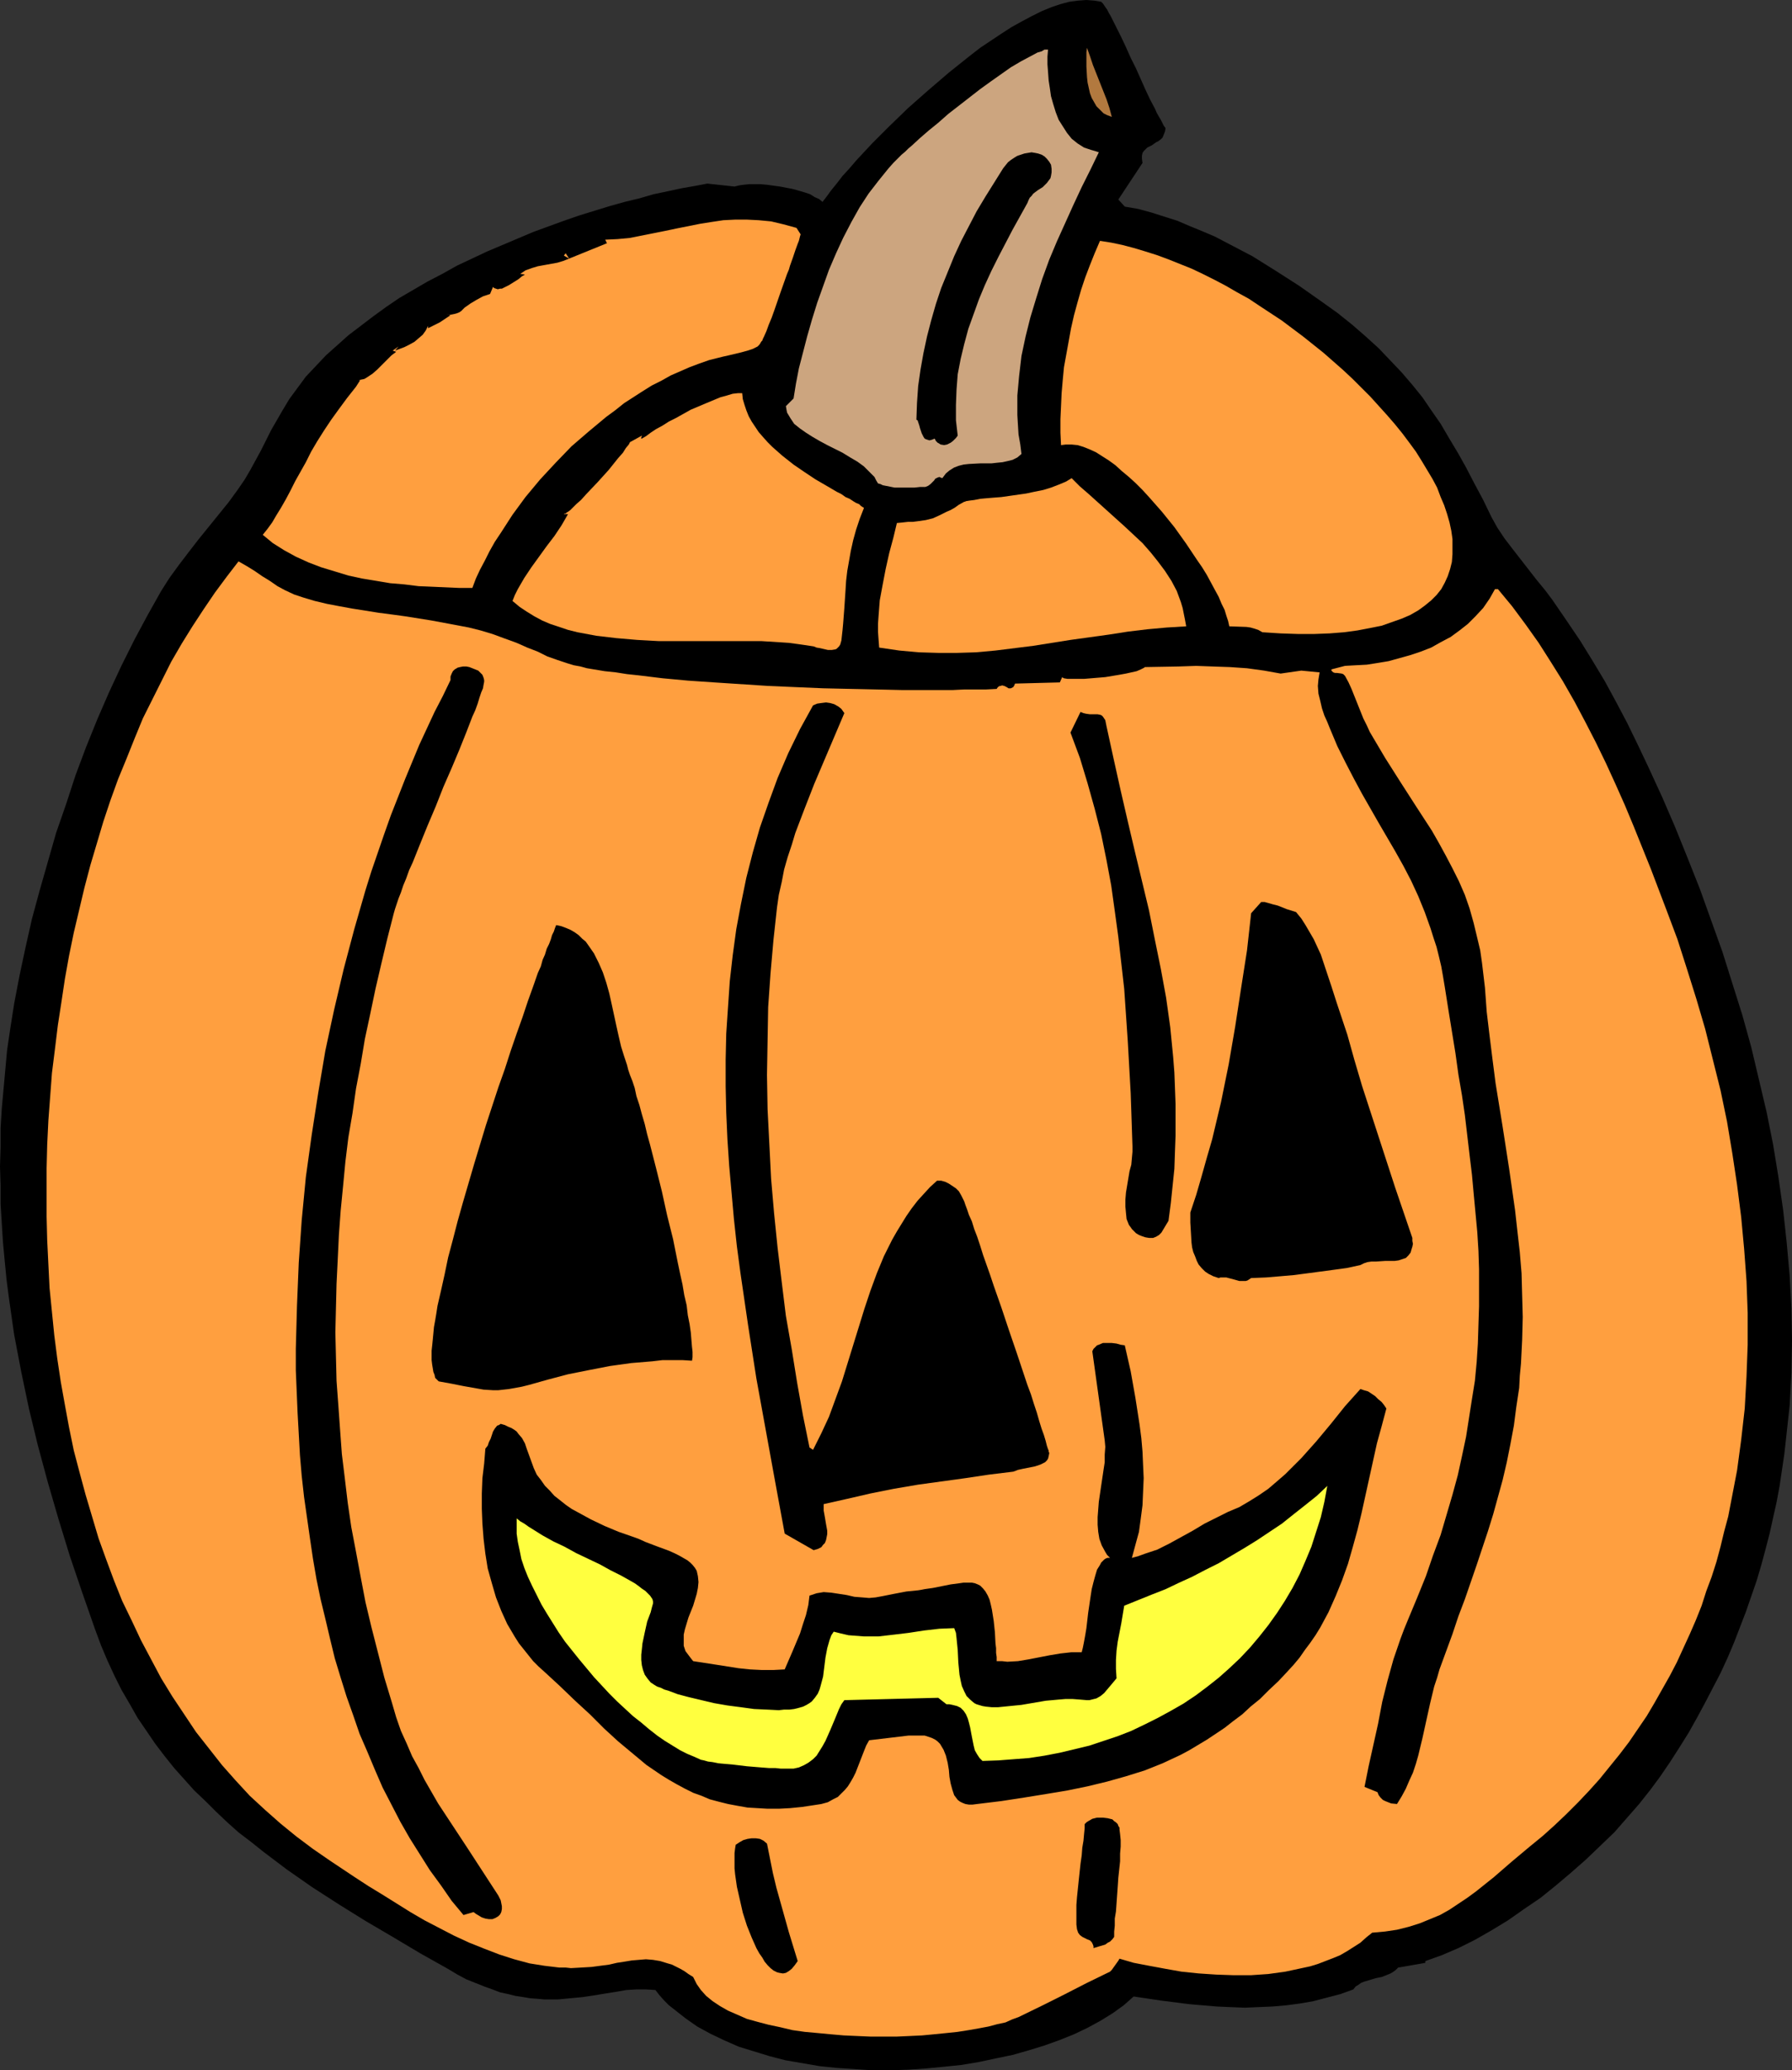
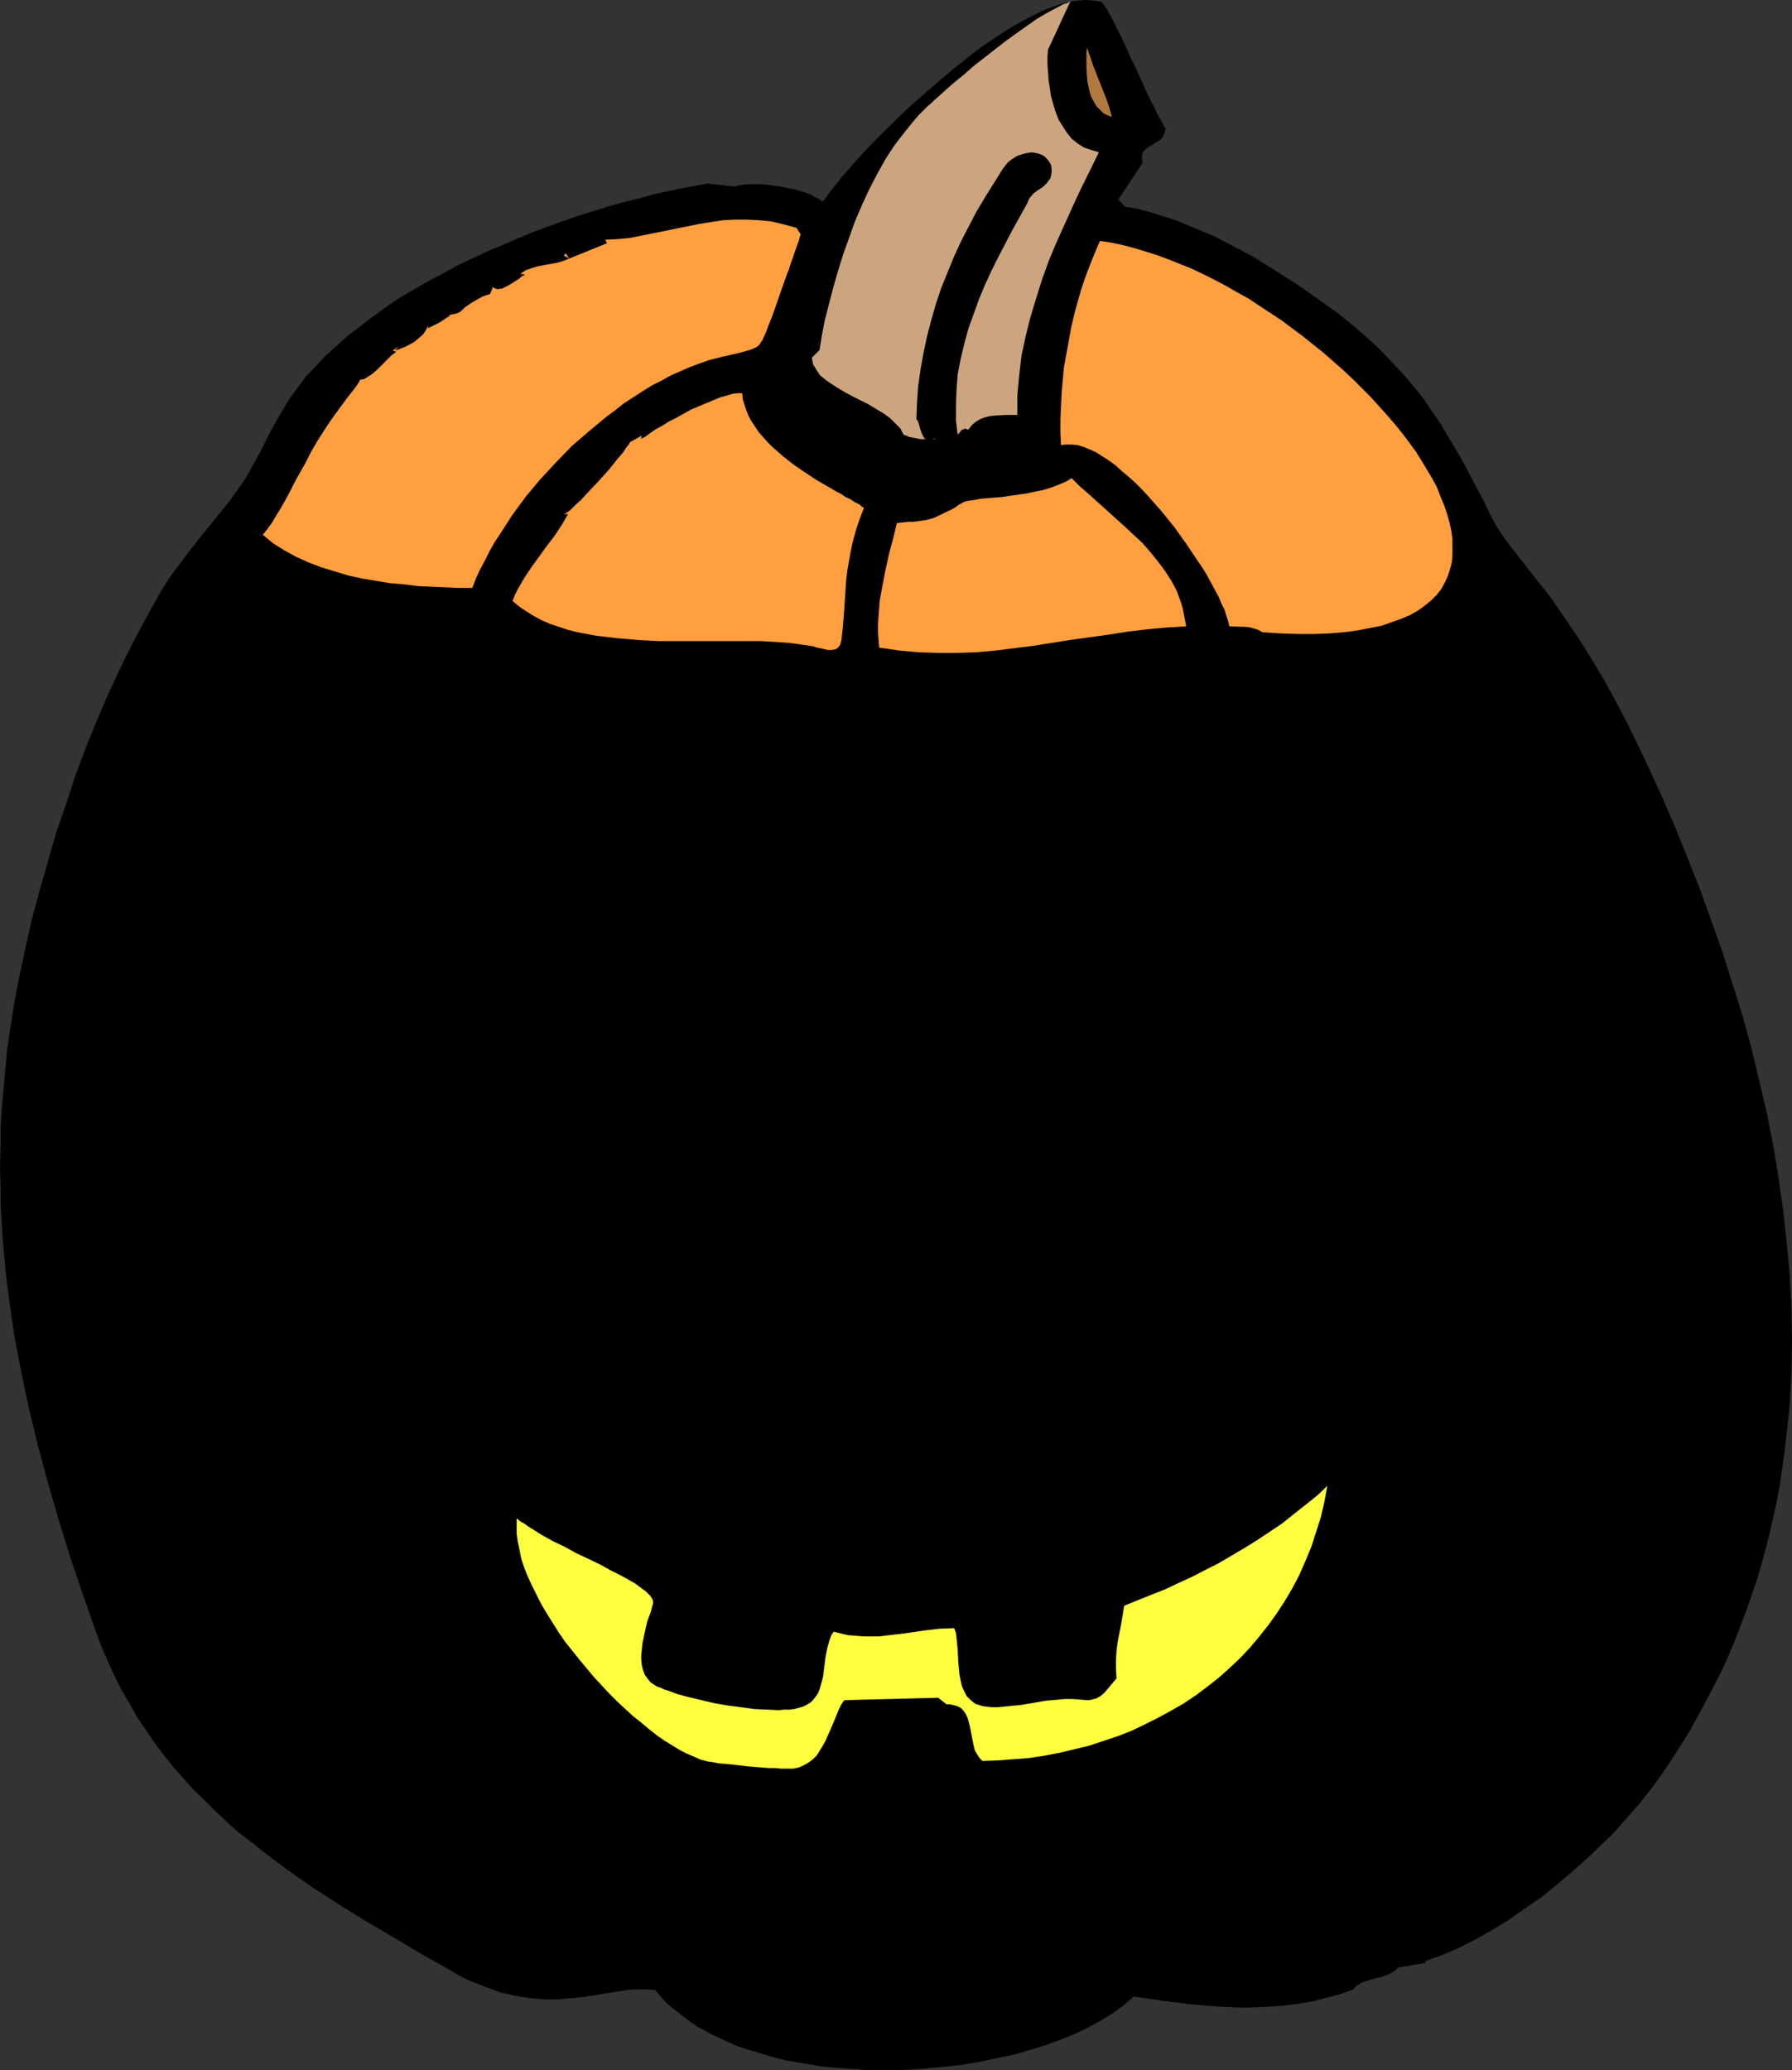
<svg xmlns="http://www.w3.org/2000/svg" xmlns:ns1="http://sodipodi.sourceforge.net/DTD/sodipodi-0.dtd" xmlns:ns2="http://www.inkscape.org/namespaces/inkscape" version="1.0" width="129.766mm" height="149.926mm" id="svg18" ns1:docname="Pumpkin 050.wmf">
  <rect width="100%" height="100%" fill="#333333" stroke="none" />
  <ns1:namedview id="namedview18" pagecolor="#ffffff" bordercolor="#000000" borderopacity="0.25" ns2:showpageshadow="2" ns2:pageopacity="0.0" ns2:pagecheckerboard="0" ns2:deskcolor="#d1d1d1" ns2:document-units="mm" />
  <defs id="defs1">
    <pattern id="WMFhbasepattern" patternUnits="userSpaceOnUse" width="6" height="6" x="0" y="0" />
  </defs>
  <path style="fill:#000000;fill-opacity:1;fill-rule:evenodd;stroke:none" d="m 318.998,35.062 -0.162,0.969 -0.323,0.808 -0.323,0.808 -0.485,0.485 -0.646,0.485 -0.646,0.323 -1.131,0.808 -1.293,0.646 -0.485,0.485 -0.485,0.485 -0.323,0.485 -0.162,0.808 v 0.808 l 0.162,1.131 -6.626,10.018 1.778,1.939 3.717,0.646 3.555,0.969 3.555,1.131 3.555,1.131 3.394,1.454 3.555,1.454 3.394,1.454 3.394,1.777 3.394,1.777 3.394,1.777 6.464,4.039 6.302,4.039 5.979,4.201 4.525,3.232 4.04,3.232 3.717,3.232 3.555,3.232 3.232,3.393 3.07,3.232 2.909,3.393 2.747,3.393 2.424,3.555 2.586,3.716 2.262,3.878 2.424,4.039 2.262,4.039 2.262,4.363 2.424,4.524 2.262,4.686 1.616,2.908 1.939,2.908 2.101,2.747 2.262,2.908 2.262,2.908 2.262,2.908 2.262,2.747 1.939,2.585 3.878,5.655 3.717,5.494 3.394,5.494 3.394,5.655 3.07,5.655 3.07,5.817 2.909,5.978 2.909,6.14 3.717,8.079 3.555,8.24 3.394,8.402 3.394,8.564 3.07,8.564 3.07,8.564 2.747,8.725 2.747,8.725 2.424,8.725 2.101,8.887 2.101,8.887 1.778,8.887 1.454,8.887 1.293,9.048 0.97,8.887 0.808,9.048 0.485,8.887 0.162,8.887 -0.162,8.887 -0.485,8.887 -0.97,8.887 -0.485,4.363 -0.646,4.363 -0.646,4.363 -0.808,4.363 -0.97,4.363 -0.97,4.363 -1.131,4.363 -1.131,4.201 -1.293,4.363 -1.454,4.201 -1.454,4.201 -1.616,4.201 -1.616,4.201 -1.778,4.201 -1.939,4.201 -2.101,4.039 -2.101,4.039 -2.262,4.201 -2.262,4.039 -2.424,3.878 -2.586,4.039 -2.747,4.039 -2.747,3.716 -3.07,3.878 -3.394,3.878 -3.394,3.878 -3.878,3.716 -3.878,3.716 -4.04,3.555 -4.202,3.555 -4.202,3.393 -4.525,3.07 -4.363,3.07 -4.525,2.747 -4.525,2.585 -4.525,2.262 -4.525,1.939 -4.525,1.616 v 0.485 l -7.434,1.293 -0.646,0.646 -0.646,0.485 -0.808,0.485 -0.808,0.323 -1.616,0.646 -1.616,0.323 -1.616,0.485 -1.616,0.485 -0.808,0.323 -0.646,0.485 -0.808,0.485 -0.646,0.808 -3.555,1.293 -3.717,0.969 -3.717,0.969 -3.717,0.646 -3.717,0.485 -3.717,0.323 -3.878,0.162 -3.717,0.162 -3.878,-0.162 -3.717,-0.162 -7.595,-0.646 -7.595,-0.969 -7.595,-1.131 -2.747,2.424 -2.909,2.1 -3.394,2.1 -3.555,1.939 -3.717,1.777 -4.04,1.616 -4.04,1.454 -4.202,1.293 -4.525,1.293 -4.686,0.969 -4.525,0.969 -4.848,0.808 -4.686,0.485 -5.01,0.485 -4.848,0.323 -4.848,0.162 h -5.01 l -4.848,-0.323 -4.848,-0.323 -4.686,-0.485 -4.686,-0.808 -4.686,-0.808 -4.363,-1.131 -4.202,-1.293 -4.202,-1.293 -4.04,-1.777 -3.717,-1.777 -3.555,-1.939 -3.232,-2.262 -3.07,-2.424 -1.454,-1.131 -1.293,-1.293 -1.293,-1.454 -1.131,-1.454 -2.586,-0.162 h -2.586 l -2.747,0.162 -2.747,0.485 -3.07,0.485 -2.909,0.485 -3.232,0.485 -3.394,0.323 -3.394,0.323 h -3.717 l -1.778,-0.162 -2.101,-0.162 -1.939,-0.323 -2.101,-0.323 -1.939,-0.485 -2.262,-0.485 -2.101,-0.808 -2.262,-0.808 -2.424,-0.969 -2.424,-0.969 -2.424,-1.293 -2.424,-1.454 -7.757,-4.363 -7.595,-4.524 -7.434,-4.363 -7.272,-4.524 -7.272,-4.686 -6.949,-4.847 -6.626,-5.009 -3.232,-2.585 -3.394,-2.585 -3.07,-2.747 -3.07,-2.908 -2.909,-2.908 -3.07,-2.908 -2.747,-3.07 -2.747,-3.07 -2.586,-3.232 -2.586,-3.393 -2.424,-3.555 -2.424,-3.555 -2.101,-3.716 -2.262,-3.878 -1.939,-3.878 -1.939,-4.201 -1.778,-4.201 -1.616,-4.363 L 22.462,435.773 19.069,425.755 15.998,415.737 13.09,405.72 10.342,395.54 7.918,385.523 5.818,375.505 3.878,365.325 2.424,355.146 1.778,350.137 1.293,345.128 0.808,339.958 0.485,334.787 0.162,329.617 v -5.17 L 0,319.276 0.162,313.944 v -5.17 l 0.323,-5.332 0.485,-5.332 0.485,-5.332 0.485,-5.332 0.808,-5.494 1.131,-7.271 1.454,-7.594 1.616,-7.594 1.778,-7.917 2.101,-7.756 2.262,-7.917 2.262,-7.917 2.747,-7.917 2.586,-7.917 2.909,-7.756 3.07,-7.594 3.232,-7.433 3.394,-7.271 3.555,-7.109 3.555,-6.625 3.717,-6.625 2.262,-3.555 2.586,-3.555 2.586,-3.393 2.747,-3.555 5.494,-6.786 2.747,-3.393 2.586,-3.555 1.778,-2.585 1.616,-2.747 2.909,-5.332 2.747,-5.494 3.07,-5.332 1.939,-3.232 2.262,-3.07 2.262,-3.07 2.747,-2.908 2.747,-2.908 3.07,-2.747 3.07,-2.747 3.394,-2.585 3.394,-2.585 3.555,-2.585 3.555,-2.424 3.878,-2.262 3.878,-2.262 4.04,-2.1 4.04,-2.262 8.242,-3.878 4.202,-1.777 8.403,-3.555 8.403,-3.07 4.202,-1.454 4.202,-1.293 4.202,-1.293 4.04,-1.131 4.04,-0.969 3.878,-1.131 3.878,-0.808 3.717,-0.808 3.717,-0.646 3.394,-0.646 v 0 l 7.434,0.808 1.293,-0.323 1.131,-0.162 1.616,-0.162 h 1.454 1.616 l 1.778,0.162 3.555,0.485 3.394,0.646 1.778,0.485 1.616,0.485 1.454,0.485 1.293,0.808 1.131,0.485 0.97,0.808 1.131,-1.454 1.293,-1.777 1.454,-1.777 1.616,-2.1 1.778,-1.939 1.939,-2.262 2.101,-2.262 2.262,-2.424 2.262,-2.262 2.424,-2.424 5.171,-5.009 5.494,-4.847 5.656,-4.847 5.656,-4.524 2.909,-2.262 2.909,-1.939 2.909,-1.939 2.747,-1.777 2.909,-1.616 2.747,-1.454 2.586,-1.293 2.747,-1.131 2.424,-0.808 2.424,-0.646 2.424,-0.323 L 297.344,0 l 2.101,0.162 1.939,0.323 0.162,0.162 0.323,0.323 0.323,0.485 0.323,0.485 0.485,0.646 0.485,0.969 0.485,0.808 0.485,0.969 1.131,2.262 1.293,2.585 1.293,2.747 1.293,2.908 1.454,2.908 1.293,2.908 1.293,2.908 1.293,2.747 1.293,2.424 0.485,1.131 0.646,1.131 0.485,0.808 0.485,0.969 0.323,0.646 z" id="path1" />
  <path style="fill:#b2793f;fill-opacity:1;fill-rule:evenodd;stroke:none" d="m 304.292,31.992 -1.293,-0.485 -0.97,-0.485 -0.97,-0.969 -0.97,-0.969 -0.646,-1.131 -0.646,-1.131 -0.485,-1.293 -0.323,-1.454 -0.323,-1.454 -0.162,-1.454 -0.162,-2.908 V 15.511 14.219 l 0.162,-1.131 0.808,2.262 0.808,2.424 3.717,9.371 0.808,2.424 z" id="path2" />
-   <path style="fill:#cca57f;fill-opacity:1;fill-rule:evenodd;stroke:none" d="m 286.84,13.572 -0.162,1.939 v 2.1 l 0.162,2.1 0.162,2.262 0.323,2.1 0.323,2.262 0.646,2.262 0.646,2.1 0.808,2.1 1.131,1.777 1.131,1.777 1.293,1.616 1.616,1.293 1.778,1.131 0.97,0.323 0.97,0.323 1.131,0.323 0.97,0.323 -2.262,4.686 -2.424,4.847 -2.262,4.847 -2.262,5.009 -2.262,5.009 -2.101,5.009 -1.939,5.332 -1.616,5.17 -1.616,5.332 -1.293,5.17 -1.131,5.332 -0.646,5.494 -0.485,5.332 v 2.585 2.747 l 0.162,2.747 0.162,2.585 0.485,2.747 0.323,2.585 -1.131,0.969 -1.293,0.646 -1.293,0.323 -1.454,0.323 -1.616,0.162 -1.454,0.162 h -3.07 l -3.07,0.162 -1.454,0.162 -1.293,0.323 -1.293,0.485 -1.293,0.808 -0.97,0.808 -0.97,1.293 -0.485,-0.162 -0.323,-0.162 -0.485,0.162 -0.646,0.323 -0.323,0.485 -0.97,0.969 -0.646,0.485 -0.808,0.323 h -1.454 l -1.454,0.162 h -1.778 -1.939 -1.778 l -1.616,-0.323 -1.616,-0.323 -0.646,-0.323 -0.646,-0.162 -0.485,-0.808 -0.485,-0.969 -1.454,-1.454 -1.454,-1.454 -1.778,-1.293 -1.939,-1.131 -2.101,-1.293 -4.202,-2.1 -2.101,-1.131 -1.939,-1.131 -1.778,-1.131 -1.616,-1.131 -1.616,-1.293 -0.97,-1.454 -0.485,-0.808 -0.485,-0.808 -0.162,-0.808 -0.162,-0.969 2.101,-2.1 0.646,-4.039 0.808,-4.201 1.131,-4.363 1.131,-4.363 1.293,-4.524 1.454,-4.686 1.616,-4.524 1.616,-4.524 1.939,-4.524 1.939,-4.201 2.262,-4.363 2.262,-4.039 2.424,-3.716 2.747,-3.555 2.747,-3.393 1.293,-1.454 1.454,-1.454 0.808,-0.808 0.97,-0.808 0.808,-0.808 1.131,-0.969 2.101,-1.939 2.424,-2.1 2.586,-2.1 2.747,-2.424 5.818,-4.524 2.909,-2.262 2.909,-2.1 2.747,-1.939 2.747,-1.939 2.747,-1.616 2.424,-1.293 2.101,-1.131 1.131,-0.323 0.808,-0.485 z" id="path3" />
+   <path style="fill:#cca57f;fill-opacity:1;fill-rule:evenodd;stroke:none" d="m 286.84,13.572 -0.162,1.939 v 2.1 l 0.162,2.1 0.162,2.262 0.323,2.1 0.323,2.262 0.646,2.262 0.646,2.1 0.808,2.1 1.131,1.777 1.131,1.777 1.293,1.616 1.616,1.293 1.778,1.131 0.97,0.323 0.97,0.323 1.131,0.323 0.97,0.323 -2.262,4.686 -2.424,4.847 -2.262,4.847 -2.262,5.009 -2.262,5.009 -2.101,5.009 -1.939,5.332 -1.616,5.17 -1.616,5.332 -1.293,5.17 -1.131,5.332 -0.646,5.494 -0.485,5.332 v 2.585 2.747 h -3.07 l -3.07,0.162 -1.454,0.162 -1.293,0.323 -1.293,0.485 -1.293,0.808 -0.97,0.808 -0.97,1.293 -0.485,-0.162 -0.323,-0.162 -0.485,0.162 -0.646,0.323 -0.323,0.485 -0.97,0.969 -0.646,0.485 -0.808,0.323 h -1.454 l -1.454,0.162 h -1.778 -1.939 -1.778 l -1.616,-0.323 -1.616,-0.323 -0.646,-0.323 -0.646,-0.162 -0.485,-0.808 -0.485,-0.969 -1.454,-1.454 -1.454,-1.454 -1.778,-1.293 -1.939,-1.131 -2.101,-1.293 -4.202,-2.1 -2.101,-1.131 -1.939,-1.131 -1.778,-1.131 -1.616,-1.131 -1.616,-1.293 -0.97,-1.454 -0.485,-0.808 -0.485,-0.808 -0.162,-0.808 -0.162,-0.969 2.101,-2.1 0.646,-4.039 0.808,-4.201 1.131,-4.363 1.131,-4.363 1.293,-4.524 1.454,-4.686 1.616,-4.524 1.616,-4.524 1.939,-4.524 1.939,-4.201 2.262,-4.363 2.262,-4.039 2.424,-3.716 2.747,-3.555 2.747,-3.393 1.293,-1.454 1.454,-1.454 0.808,-0.808 0.97,-0.808 0.808,-0.808 1.131,-0.969 2.101,-1.939 2.424,-2.1 2.586,-2.1 2.747,-2.424 5.818,-4.524 2.909,-2.262 2.909,-2.1 2.747,-1.939 2.747,-1.939 2.747,-1.616 2.424,-1.293 2.101,-1.131 1.131,-0.323 0.808,-0.485 z" id="path3" />
  <path style="fill:#000000;fill-opacity:1;fill-rule:evenodd;stroke:none" d="m 287.648,45.08 0.162,1.131 v 0.969 l -0.162,0.969 -0.162,0.646 -0.485,0.646 -0.485,0.646 -1.131,1.131 -1.293,0.808 -1.293,0.969 -0.485,0.646 -0.485,0.485 -0.323,0.646 -0.323,0.808 -4.04,7.271 -3.878,7.433 -1.939,3.878 -1.778,3.878 -1.616,3.878 -1.454,4.039 -1.454,4.039 -1.131,4.201 -0.97,4.039 -0.808,4.201 -0.323,4.201 -0.162,4.201 v 4.201 l 0.485,4.201 -0.485,0.646 -0.808,0.808 -0.646,0.485 -0.97,0.485 -0.808,0.162 -0.97,-0.162 -0.485,-0.323 -0.323,-0.162 -0.485,-0.485 -0.323,-0.646 -0.808,0.323 -0.646,0.162 -0.485,-0.162 -0.485,-0.162 -0.323,-0.162 -0.323,-0.485 -0.485,-0.969 -0.323,-0.969 -0.162,-0.485 -0.162,-0.646 -0.323,-0.969 -0.162,-0.485 -0.323,-0.162 0.162,-4.524 0.323,-4.686 0.646,-4.524 0.808,-4.524 0.97,-4.524 1.131,-4.363 1.293,-4.524 1.454,-4.363 1.778,-4.363 1.778,-4.363 1.939,-4.201 2.101,-4.039 2.101,-4.039 2.424,-4.039 2.424,-3.878 2.424,-3.878 0.646,-0.808 0.646,-0.808 0.808,-0.646 0.97,-0.646 0.808,-0.485 0.97,-0.323 0.97,-0.323 0.97,-0.162 0.97,-0.162 0.97,0.162 0.808,0.162 0.97,0.323 0.808,0.485 0.646,0.646 0.646,0.808 z" id="path4" />
  <path style="fill:#ff9f3f;fill-opacity:1;fill-rule:evenodd;stroke:none" d="m 219.129,64.146 -0.162,0.485 -0.162,0.646 -0.162,0.646 -0.323,0.808 -0.646,1.777 -0.646,1.939 -0.808,2.262 -0.323,1.131 -0.485,1.131 -1.778,5.009 -1.616,4.686 -0.808,2.262 -0.808,1.939 -0.646,1.777 -0.646,1.454 -0.323,0.646 -0.162,0.485 -0.323,0.323 -0.162,0.323 -0.323,0.485 -0.485,0.485 -0.646,0.323 -0.646,0.323 -1.454,0.485 -1.778,0.485 -3.394,0.808 -1.454,0.323 -1.293,0.323 -2.586,0.646 -2.747,0.969 -2.586,0.969 -2.586,1.131 -2.586,1.131 -2.586,1.454 -2.586,1.293 -2.586,1.616 -5.01,3.232 -2.424,1.939 -2.424,1.777 -4.848,4.039 -4.686,4.039 -4.363,4.524 -4.202,4.524 -4.04,4.847 -3.555,4.847 -3.232,5.009 -1.616,2.424 -1.454,2.585 -1.293,2.585 -1.293,2.424 -1.131,2.424 -0.97,2.585 h -3.555 l -3.717,-0.162 -3.717,-0.162 -3.717,-0.162 -3.878,-0.485 -3.878,-0.323 -3.878,-0.646 -3.878,-0.646 -3.717,-0.808 -3.717,-1.131 -3.717,-1.131 -3.394,-1.293 -3.555,-1.616 -3.232,-1.777 -3.07,-1.939 -2.747,-2.262 1.293,-1.616 1.293,-1.777 1.131,-1.939 1.293,-2.1 1.293,-2.262 1.293,-2.424 1.293,-2.585 1.454,-2.585 1.454,-2.585 1.454,-2.908 1.616,-2.747 1.939,-3.07 1.939,-2.908 2.101,-2.908 2.262,-3.07 2.424,-3.07 1.131,-1.777 h -1.454 0.97 l 0.808,-0.162 0.808,-0.162 0.808,-0.485 1.454,-0.969 1.293,-1.131 1.293,-1.293 1.293,-1.293 1.293,-1.293 1.293,-0.969 -0.97,-0.323 1.616,-1.131 -0.97,1.131 1.293,-0.485 1.293,-0.485 1.293,-0.646 1.454,-0.808 1.131,-0.969 1.131,-0.969 0.808,-1.131 0.323,-0.646 0.323,-0.646 v 0.646 l 1.616,-0.808 1.616,-0.808 2.909,-1.939 -1.131,-0.323 0.646,0.162 h 0.646 l 0.808,-0.162 0.646,-0.162 0.808,-0.323 0.485,-0.323 0.485,-0.485 0.485,-0.485 1.616,-1.131 1.616,-0.969 1.778,-0.969 1.939,-0.646 0.808,-1.939 0.323,0.323 0.485,0.162 0.485,0.162 0.646,-0.162 h 0.485 l 0.646,-0.323 1.293,-0.646 1.293,-0.808 1.293,-0.808 0.97,-0.808 0.323,-0.162 0.485,-0.323 -1.293,-0.162 1.454,-0.969 1.778,-0.646 1.616,-0.485 1.778,-0.323 3.555,-0.646 1.616,-0.485 1.616,-0.646 -1.454,-0.808 0.485,-0.646 0.97,1.454 10.342,-4.201 -0.485,-0.969 3.394,-0.162 3.394,-0.323 3.232,-0.646 3.232,-0.646 3.232,-0.646 3.07,-0.646 6.464,-1.293 3.07,-0.485 3.232,-0.485 3.232,-0.162 h 3.232 l 3.232,0.162 3.394,0.323 3.394,0.808 1.778,0.485 1.778,0.485 z" id="path5" />
  <path style="fill:#ff9f3f;fill-opacity:1;fill-rule:evenodd;stroke:none" d="m 345.5,173.049 -1.131,-0.646 -0.97,-0.323 -1.131,-0.323 -1.131,-0.162 -4.686,-0.162 -0.323,-1.454 -0.485,-1.454 -0.485,-1.616 -0.808,-1.616 -0.808,-1.939 -0.97,-1.777 -1.131,-2.1 -1.131,-2.1 -1.293,-2.1 -1.454,-2.1 -2.909,-4.363 -3.232,-4.524 -3.394,-4.201 -3.555,-4.039 -1.778,-1.939 -1.939,-1.939 -1.778,-1.616 -1.939,-1.616 -1.778,-1.616 -1.778,-1.293 -1.778,-1.131 -1.778,-1.131 -1.778,-0.808 -1.616,-0.646 -1.616,-0.485 -1.616,-0.162 h -1.616 l -1.293,0.162 -0.162,-3.393 v -3.716 l 0.162,-3.555 0.162,-3.555 0.323,-3.716 0.323,-3.393 0.646,-3.555 0.646,-3.555 0.646,-3.555 0.808,-3.555 0.97,-3.555 0.97,-3.393 1.131,-3.393 1.293,-3.393 1.293,-3.232 1.454,-3.393 3.07,0.485 3.07,0.646 3.07,0.808 3.232,0.969 3.07,0.969 3.07,1.131 3.232,1.293 3.232,1.293 3.07,1.454 3.232,1.616 3.07,1.616 3.07,1.777 3.232,1.777 2.909,1.939 6.141,4.039 5.818,4.363 5.656,4.524 5.333,4.686 2.586,2.424 4.848,4.847 4.525,5.009 2.101,2.424 2.101,2.585 1.939,2.585 1.778,2.424 1.616,2.585 1.454,2.424 1.454,2.424 1.293,2.424 0.97,2.585 0.97,2.262 0.808,2.424 0.646,2.262 0.485,2.262 0.323,2.262 v 2.1 2.1 l -0.162,2.1 -0.485,1.939 -0.646,1.939 -0.808,1.777 -0.97,1.777 -1.293,1.616 -1.454,1.454 -1.778,1.454 -1.778,1.293 -2.262,1.293 -2.262,0.969 -2.747,0.969 -2.747,0.969 -3.232,0.646 -3.394,0.646 -3.555,0.485 -4.04,0.323 -4.202,0.162 H 355.358 l -4.848,-0.162 z" id="path6" />
  <path style="fill:#ff9f3f;fill-opacity:1;fill-rule:evenodd;stroke:none" d="m 203.131,107.61 0.162,1.616 0.485,1.616 0.485,1.454 0.646,1.616 0.808,1.454 0.97,1.454 0.97,1.454 1.131,1.293 1.293,1.454 1.293,1.293 2.747,2.424 3.07,2.424 3.07,2.1 2.909,1.939 3.07,1.777 2.747,1.616 1.293,0.646 1.131,0.808 1.131,0.485 0.97,0.646 0.808,0.485 0.808,0.323 0.485,0.485 0.485,0.323 0.323,0.162 v 0.162 l -1.131,2.908 -0.97,2.908 -0.808,2.908 -0.646,2.908 -0.485,2.747 -0.485,2.747 -0.323,2.747 -0.162,2.585 -0.162,2.424 -0.162,2.424 -0.162,2.1 -0.162,2.1 -0.162,1.777 -0.162,1.454 -0.162,1.454 -0.323,1.131 -0.323,0.485 -0.323,0.323 -0.323,0.323 -0.323,0.162 -0.97,0.162 h -1.131 l -2.101,-0.485 -0.97,-0.162 -0.808,-0.323 -2.101,-0.323 -2.262,-0.323 -2.424,-0.323 -2.424,-0.162 -5.171,-0.323 h -5.333 -5.494 -5.818 -11.474 l -5.818,-0.323 -5.656,-0.485 -2.747,-0.323 -2.747,-0.323 -2.586,-0.485 -2.586,-0.485 -2.586,-0.646 -2.424,-0.808 -2.424,-0.808 -2.262,-0.969 -2.101,-1.131 -2.101,-1.293 -1.939,-1.293 -1.939,-1.616 0.646,-1.616 0.808,-1.616 1.778,-3.07 1.939,-2.908 2.101,-2.908 2.101,-2.908 2.101,-2.747 1.939,-2.908 1.778,-3.07 h -1.131 l 0.162,-0.162 h 0.323 l 0.323,-0.323 0.323,-0.162 0.646,-0.485 0.485,-0.485 1.131,-1.131 1.293,-1.131 1.454,-1.616 3.07,-3.232 3.07,-3.393 1.293,-1.616 1.293,-1.616 1.293,-1.454 0.808,-1.293 0.808,-0.969 0.162,-0.323 0.162,-0.323 3.232,-1.777 v 0.162 l -0.162,0.323 v 0.323 h 0.162 l 1.131,-0.646 1.293,-0.969 1.454,-0.969 1.778,-0.969 1.778,-1.131 1.939,-0.969 4.04,-2.262 4.202,-1.777 1.939,-0.808 1.939,-0.808 1.778,-0.485 1.616,-0.485 1.454,-0.162 z" id="path7" />
  <path style="fill:#ff9f3f;fill-opacity:1;fill-rule:evenodd;stroke:none" d="m 324.654,171.433 -5.333,0.323 -5.333,0.485 -5.333,0.646 -5.171,0.808 -10.504,1.454 -10.181,1.616 -5.171,0.646 -5.171,0.646 -5.333,0.485 -5.171,0.162 h -5.171 l -5.333,-0.162 -5.333,-0.485 -5.494,-0.808 -0.162,-2.1 -0.162,-2.262 v -2.1 l 0.162,-2.262 0.323,-4.201 0.808,-4.363 0.808,-4.201 0.97,-4.363 1.131,-4.201 0.97,-4.039 1.616,-0.162 1.454,-0.162 h 1.293 l 1.293,-0.162 1.131,-0.162 1.131,-0.162 1.939,-0.485 1.778,-0.808 1.939,-0.969 1.131,-0.485 1.131,-0.646 1.131,-0.808 1.454,-0.808 h 0.162 l 0.323,-0.162 0.97,-0.162 1.293,-0.162 1.616,-0.323 1.778,-0.162 1.939,-0.162 2.101,-0.162 2.262,-0.323 4.525,-0.646 2.262,-0.485 2.424,-0.485 2.101,-0.646 2.101,-0.808 1.939,-0.808 1.616,-0.969 2.262,2.262 2.424,2.1 9.858,8.887 2.424,2.262 2.424,2.262 2.262,2.585 1.939,2.424 1.939,2.585 1.778,2.747 1.454,2.747 1.131,3.07 0.485,1.616 0.323,1.616 0.323,1.616 z" id="path8" />
-   <path style="fill:#ff9f3f;fill-opacity:1;fill-rule:evenodd;stroke:none" d="m 272.78,188.56 0.323,-0.485 0.485,-0.323 h 0.323 l 0.323,-0.162 0.646,0.162 0.646,0.323 0.485,0.323 h 0.646 l 0.323,-0.162 0.323,-0.162 0.323,-0.485 0.162,-0.485 12.282,-0.323 0.646,-1.454 0.162,0.162 0.323,0.162 0.97,0.162 h 1.293 1.616 1.616 l 1.939,-0.162 3.878,-0.323 3.878,-0.646 1.778,-0.323 1.454,-0.323 1.454,-0.323 1.131,-0.485 0.646,-0.323 0.323,-0.162 0.162,-0.162 9.211,-0.162 4.848,-0.162 4.525,0.162 4.686,0.162 4.686,0.323 4.686,0.646 4.525,0.808 5.656,-0.808 5.01,0.485 -0.162,0.969 -0.162,0.969 -0.162,1.777 0.162,2.1 0.485,1.939 0.485,2.1 0.646,1.939 0.808,1.777 0.646,1.616 2.101,5.009 2.262,4.524 2.262,4.363 2.262,4.201 4.525,7.917 4.525,7.756 2.262,4.039 2.101,4.039 1.939,4.201 1.778,4.363 1.616,4.524 0.808,2.585 0.808,2.424 0.646,2.585 0.646,2.747 0.485,2.747 0.485,2.908 0.97,6.14 0.97,5.978 0.97,5.978 0.808,5.817 0.97,5.655 0.808,5.494 0.646,5.494 0.646,5.494 0.646,5.332 0.485,5.332 0.485,5.17 0.485,5.17 0.323,5.17 0.162,5.009 v 5.17 5.009 l -0.162,5.009 -0.162,5.17 -0.323,5.009 -0.485,5.17 -0.808,5.009 -0.808,5.17 -0.808,5.17 -1.131,5.332 -1.131,5.17 -1.454,5.332 -1.616,5.494 -1.616,5.494 -2.101,5.655 -1.939,5.655 -2.424,5.978 -2.424,5.817 -1.131,2.747 -0.97,2.585 -1.939,5.655 -1.616,5.817 -1.454,5.817 -1.131,5.978 -1.293,5.817 -1.293,5.817 -1.131,5.655 3.555,1.454 0.323,0.808 0.485,0.646 0.646,0.646 0.646,0.323 0.808,0.323 0.808,0.323 1.616,0.162 1.293,-2.1 1.131,-2.1 0.97,-2.262 0.97,-2.1 0.808,-2.424 0.646,-2.262 1.131,-4.686 2.101,-9.533 1.131,-4.686 0.808,-2.424 0.646,-2.262 3.555,-9.695 1.616,-4.847 1.778,-4.686 3.232,-9.371 3.07,-9.21 1.454,-4.686 1.293,-4.686 1.293,-4.686 1.131,-4.847 0.97,-4.847 0.97,-5.17 0.646,-5.009 0.808,-5.332 0.162,-3.232 0.323,-3.393 0.323,-6.463 0.162,-6.301 -0.162,-5.978 -0.162,-5.978 -0.485,-5.817 -0.646,-5.655 -0.646,-5.817 -1.616,-11.31 -1.778,-11.472 -0.97,-5.978 -0.97,-5.978 -0.808,-6.301 -0.808,-6.463 -0.808,-6.786 -0.485,-6.625 -0.808,-6.786 -0.485,-3.393 -0.808,-3.393 -0.97,-4.039 -1.131,-4.039 -1.293,-3.716 -1.616,-3.716 -1.778,-3.555 -1.778,-3.393 -1.939,-3.555 -1.939,-3.393 -4.202,-6.463 -4.363,-6.786 -4.202,-6.625 -2.101,-3.555 -2.101,-3.555 -0.808,-1.777 -0.97,-1.939 -1.616,-4.039 -1.616,-4.039 -0.808,-1.777 -0.97,-1.777 -0.485,-0.485 -0.485,-0.162 -1.293,-0.162 h -0.485 l -0.485,-0.162 -0.323,-0.323 -0.162,-0.162 v -0.323 l 3.717,-0.969 2.909,-0.162 3.07,-0.162 3.07,-0.485 2.909,-0.485 2.909,-0.808 2.909,-0.808 2.909,-0.969 2.909,-1.131 2.586,-1.454 2.747,-1.454 2.424,-1.777 2.262,-1.777 2.101,-2.1 2.101,-2.262 1.778,-2.585 1.454,-2.585 h 0.808 l 3.878,4.686 3.717,5.009 3.555,5.009 3.394,5.332 3.232,5.17 3.232,5.655 2.909,5.494 2.909,5.655 2.747,5.655 2.586,5.655 2.586,5.817 2.424,5.817 4.686,11.634 4.363,11.472 2.909,7.756 2.586,8.079 2.586,8.24 2.424,8.24 2.101,8.402 2.101,8.402 1.778,8.564 1.454,8.725 1.293,8.564 1.131,8.887 0.808,8.725 0.646,8.725 0.323,8.725 v 8.725 l -0.323,8.725 -0.485,8.725 -0.97,8.564 -1.131,8.402 -0.808,4.201 -0.808,4.201 -0.808,4.201 -1.131,4.201 -0.97,4.039 -1.131,4.201 -1.293,4.039 -1.454,3.878 -1.293,4.039 -1.616,4.039 -1.616,3.716 -1.778,3.878 -1.778,3.878 -1.939,3.716 -2.101,3.716 -2.101,3.716 -2.101,3.555 -2.424,3.555 -2.424,3.555 -2.586,3.393 -2.747,3.393 -2.747,3.393 -2.909,3.232 -2.909,3.07 -3.232,3.232 -3.232,3.07 -3.232,2.908 -3.555,2.908 -5.01,4.201 -4.848,4.201 -4.848,3.878 -2.424,1.777 -2.424,1.616 -2.424,1.616 -2.586,1.454 -2.747,1.131 -2.747,1.131 -3.07,0.969 -3.232,0.808 -3.232,0.485 -3.555,0.323 -1.616,1.293 -1.616,1.454 -1.778,1.131 -1.778,1.131 -1.939,1.131 -1.939,0.808 -2.101,0.808 -2.101,0.808 -2.101,0.646 -2.262,0.485 -2.262,0.485 -2.262,0.485 -4.686,0.646 -4.686,0.323 h -4.848 l -4.686,-0.162 -4.848,-0.323 -4.686,-0.485 -4.525,-0.808 -4.363,-0.808 -4.202,-0.808 -3.878,-1.131 -0.162,0.323 -0.323,0.485 -0.808,1.131 -0.808,1.131 -0.323,0.323 -0.162,0.162 -6.302,3.07 -6.302,3.232 -6.141,3.07 -6.302,3.07 -1.778,0.646 -1.778,0.808 -2.262,0.485 -2.424,0.646 -2.586,0.485 -2.747,0.485 -3.07,0.485 -3.07,0.323 -3.232,0.323 -3.394,0.323 -3.394,0.162 -3.555,0.162 h -7.272 l -7.272,-0.323 -3.717,-0.323 -3.394,-0.323 -3.555,-0.323 -3.394,-0.485 -3.394,-0.808 -3.07,-0.646 -3.07,-0.808 -2.909,-0.808 -2.586,-1.131 -2.586,-1.131 -2.262,-1.293 -1.939,-1.293 -1.778,-1.454 -1.454,-1.616 -1.131,-1.616 -0.485,-0.969 -0.485,-0.969 -1.293,-0.808 -1.131,-0.808 -1.131,-0.646 -1.293,-0.646 -0.97,-0.485 -1.131,-0.323 -2.101,-0.646 -1.939,-0.323 -1.939,-0.162 -1.939,0.162 -1.939,0.162 -1.939,0.323 -2.101,0.323 -2.101,0.485 -2.424,0.323 -2.424,0.323 -2.747,0.162 -2.909,0.162 -1.454,-0.162 h -1.778 l -4.04,-0.485 -4.04,-0.646 -4.202,-1.131 -4.04,-1.293 -4.202,-1.616 -4.04,-1.616 -4.202,-1.939 -4.04,-2.1 -4.04,-2.1 -3.878,-2.262 -3.878,-2.424 -3.878,-2.424 -3.717,-2.262 -3.717,-2.424 -3.394,-2.262 -3.394,-2.262 -4.686,-3.232 -4.525,-3.393 -4.363,-3.555 -4.202,-3.716 -4.202,-3.878 -3.878,-4.201 -3.717,-4.201 -3.555,-4.524 -3.555,-4.524 -3.232,-4.847 -3.232,-4.847 -3.07,-5.009 -2.747,-5.17 -2.747,-5.17 -2.586,-5.494 -2.586,-5.332 -2.262,-5.655 -2.101,-5.655 -2.101,-5.817 -1.778,-5.978 -1.778,-5.978 -1.616,-5.978 -1.616,-6.14 -1.293,-6.301 -1.131,-6.14 -1.131,-6.301 -0.97,-6.463 -0.808,-6.301 -0.646,-6.463 -0.646,-6.463 -0.323,-6.463 -0.323,-6.625 -0.162,-6.463 v -6.625 -6.625 l 0.162,-6.463 0.323,-6.625 0.485,-6.463 0.485,-6.463 0.808,-6.463 0.808,-6.625 0.97,-6.301 0.97,-6.463 1.131,-6.301 1.293,-6.301 1.454,-6.14 1.454,-6.14 1.616,-6.14 1.778,-5.978 1.778,-5.978 1.939,-5.817 2.101,-5.817 2.262,-5.494 2.262,-5.655 2.262,-5.494 2.586,-5.17 2.586,-5.17 2.586,-5.17 2.909,-5.009 2.909,-4.686 3.07,-4.686 3.07,-4.524 3.232,-4.363 3.232,-4.201 2.262,1.293 2.101,1.293 2.101,1.454 2.101,1.293 2.101,1.454 2.101,1.131 2.424,1.131 2.424,0.808 3.232,0.969 3.394,0.808 3.394,0.646 3.555,0.646 7.11,1.131 3.717,0.485 3.555,0.485 7.11,1.131 6.949,1.293 3.394,0.646 3.232,0.808 3.232,0.969 3.07,1.131 1.778,0.646 1.778,0.646 2.909,1.293 2.909,1.131 2.586,1.293 2.747,0.969 2.909,0.969 1.616,0.485 1.778,0.323 1.778,0.485 1.939,0.323 2.909,0.485 3.07,0.323 3.07,0.485 3.07,0.323 6.626,0.808 6.949,0.646 7.11,0.485 7.434,0.485 7.434,0.485 7.434,0.323 7.595,0.323 7.272,0.162 7.434,0.162 7.11,0.162 h 6.949 6.626 l 3.232,-0.162 h 3.07 2.909 z" id="path9" />
  <path style="fill:#000000;fill-opacity:1;fill-rule:evenodd;stroke:none" d="m 129.603,523.348 -2.747,0.808 -3.232,-3.878 -2.909,-4.201 -3.07,-4.201 -2.747,-4.363 -2.747,-4.363 -2.586,-4.524 -2.424,-4.686 -2.424,-4.686 -2.101,-4.847 -2.101,-5.009 -2.101,-4.847 -1.778,-5.17 -1.778,-5.009 -1.616,-5.17 -1.616,-5.332 -1.293,-5.332 -1.293,-5.494 -1.293,-5.332 -1.131,-5.494 -0.97,-5.655 -0.808,-5.494 -0.808,-5.655 -0.808,-5.655 -0.646,-5.817 -0.485,-5.655 -0.323,-5.817 -0.323,-5.817 -0.485,-11.634 v -5.817 l 0.323,-11.795 0.485,-11.795 0.808,-11.634 1.131,-11.795 1.616,-11.634 1.778,-11.472 1.939,-11.472 2.424,-11.31 2.586,-10.987 2.909,-10.987 3.07,-10.664 1.616,-5.17 3.555,-10.341 1.778,-5.009 3.878,-9.856 1.939,-4.686 1.939,-4.686 2.101,-4.524 2.101,-4.524 2.262,-4.363 2.101,-4.363 v -0.969 l 0.323,-0.808 0.323,-0.646 0.485,-0.485 0.808,-0.485 0.646,-0.162 0.808,-0.162 h 0.97 l 0.808,0.162 0.808,0.323 0.808,0.323 0.808,0.323 0.646,0.646 0.485,0.485 0.323,0.808 0.162,0.646 v 0.485 l -0.162,0.808 -0.162,0.969 -0.485,1.131 -0.485,1.454 -0.485,1.616 -0.646,1.777 -0.808,1.777 -0.808,2.1 -0.808,2.1 -0.97,2.424 -0.97,2.424 -2.101,5.009 -2.262,5.17 -2.101,5.332 -2.262,5.332 -2.101,5.17 -0.97,2.424 -0.97,2.424 -0.97,2.1 -0.808,2.262 -0.808,1.939 -0.646,1.939 -0.646,1.616 -0.485,1.454 -0.485,1.454 -0.323,1.131 -1.778,6.948 -1.616,6.786 -1.616,6.948 -1.454,6.948 -1.454,6.786 -1.131,6.786 -1.293,6.786 -0.97,6.786 -1.131,6.625 -0.808,6.625 -0.646,6.786 -0.646,6.625 -0.485,6.625 -0.323,6.786 -0.323,6.625 -0.162,6.625 -0.162,6.625 0.162,6.625 0.162,6.625 0.485,6.625 0.485,6.786 0.485,6.625 0.808,6.625 0.808,6.786 0.97,6.625 1.293,6.786 1.293,6.948 1.293,6.786 1.616,6.786 1.778,6.948 1.778,6.948 2.101,6.948 1.131,3.878 1.293,3.716 1.616,3.555 1.454,3.393 1.778,3.232 1.616,3.232 3.717,6.463 4.04,6.14 4.04,6.14 4.202,6.463 4.202,6.463 0.323,0.646 0.323,0.646 0.162,0.808 0.162,0.808 v 0.808 l -0.162,0.808 -0.323,0.646 -0.485,0.485 -0.808,0.485 -0.808,0.323 h -0.97 l -0.97,-0.162 -0.97,-0.323 -0.808,-0.485 -0.808,-0.485 z" id="path10" />
-   <path style="fill:#000000;fill-opacity:1;fill-rule:evenodd;stroke:none" d="m 231.088,195.185 -2.747,6.463 -2.747,6.463 -2.747,6.463 -2.586,6.625 -2.586,6.786 -0.97,3.232 -1.131,3.393 -0.97,3.393 -0.646,3.393 -0.808,3.555 -0.485,3.393 -0.97,8.887 -0.808,9.21 -0.646,9.21 -0.162,9.21 -0.162,9.371 0.162,9.371 0.485,9.533 0.485,9.533 0.808,9.371 0.97,9.533 1.131,9.371 1.131,9.21 1.616,9.21 1.454,9.048 1.616,9.048 1.778,8.725 0.97,0.646 2.262,-4.524 2.101,-4.524 1.778,-4.847 1.778,-4.847 6.141,-19.874 1.616,-4.847 1.778,-4.847 1.939,-4.686 2.262,-4.524 1.293,-2.262 1.293,-2.1 1.293,-2.1 1.454,-2.1 1.616,-2.1 1.616,-1.777 1.778,-1.939 1.939,-1.777 h 1.131 l 1.131,0.323 0.97,0.485 0.97,0.646 0.97,0.646 0.808,0.808 0.646,1.131 0.485,0.969 0.162,0.323 0.162,0.323 0.323,0.969 0.485,1.293 0.485,1.454 0.808,1.777 0.646,2.1 0.808,2.1 0.808,2.424 0.808,2.585 0.97,2.747 0.97,2.747 0.97,2.908 2.101,5.978 2.101,6.301 2.101,6.14 1.939,5.817 0.97,2.908 0.97,2.585 0.808,2.585 0.808,2.424 0.646,2.262 0.646,2.1 0.646,1.777 0.485,1.616 0.323,1.293 0.323,0.969 0.162,0.323 v 0.323 l 0.162,0.323 v 0.162 l -0.162,0.808 -0.162,0.646 -0.323,0.485 -0.485,0.485 -0.646,0.323 -0.646,0.323 -1.454,0.485 -1.616,0.323 -1.616,0.323 -1.454,0.323 -0.808,0.323 -0.485,0.162 -6.626,0.808 -6.464,0.969 -12.928,1.777 -6.626,1.131 -6.464,1.293 -6.302,1.454 -6.464,1.454 v 0.808 0.969 l 0.323,1.777 0.323,1.939 0.323,1.777 v 0.969 l -0.162,0.808 -0.162,0.808 -0.323,0.808 -0.485,0.485 -0.485,0.646 -0.97,0.485 -1.131,0.323 -7.918,-4.524 -2.586,-14.057 -2.586,-14.219 -2.586,-14.219 -2.262,-14.542 -2.101,-14.38 -0.97,-7.271 -0.808,-7.433 -0.646,-7.271 -0.646,-7.271 -0.485,-7.271 -0.323,-7.271 -0.162,-7.271 v -7.271 l 0.162,-7.109 0.485,-7.271 0.485,-7.109 0.808,-7.109 0.97,-7.109 1.293,-6.948 1.454,-7.109 1.778,-6.948 1.939,-6.786 2.424,-6.948 2.424,-6.625 2.909,-6.786 3.232,-6.625 3.555,-6.463 1.131,-0.485 1.131,-0.162 1.293,-0.162 1.131,0.162 1.131,0.323 1.131,0.646 0.808,0.646 z" id="path11" />
-   <path style="fill:#000000;fill-opacity:1;fill-rule:evenodd;stroke:none" d="m 319.806,334.141 -0.485,0.808 -0.485,0.808 -0.97,1.616 -0.646,0.646 -0.808,0.485 -0.808,0.323 h -0.646 -0.485 l -0.97,-0.162 -0.97,-0.323 -0.808,-0.323 -0.808,-0.485 -0.485,-0.485 -0.646,-0.646 -0.323,-0.485 -0.485,-0.646 -0.646,-1.616 -0.162,-1.616 -0.162,-1.777 v -1.939 l 0.162,-1.939 0.323,-1.939 0.646,-3.878 0.485,-1.777 0.162,-1.777 0.162,-1.777 v -1.454 l -0.485,-14.542 -0.808,-14.38 -0.485,-7.109 -0.485,-7.109 -0.808,-7.109 -0.808,-7.109 -0.97,-7.109 -0.97,-6.948 -1.293,-6.948 -1.454,-7.109 -1.778,-6.948 -1.939,-6.948 -2.101,-6.948 -2.586,-6.948 2.747,-5.655 0.808,0.323 0.646,0.162 1.131,0.162 h 1.131 0.97 l 0.808,0.162 0.323,0.162 0.323,0.323 0.323,0.485 0.323,0.485 0.162,0.808 0.162,0.808 1.939,8.887 1.939,8.725 1.939,8.402 1.939,8.24 1.939,8.079 1.939,8.079 1.616,8.079 1.616,7.917 1.454,7.917 1.131,8.079 0.808,8.24 0.323,4.201 0.162,4.201 0.162,4.363 v 8.725 l -0.162,4.363 -0.162,4.686 -0.485,4.686 -0.485,4.686 z" id="path12" />
  <path style="fill:#000000;fill-opacity:1;fill-rule:evenodd;stroke:none" d="m 354.712,249.636 1.454,1.777 1.131,1.777 1.131,1.939 1.131,1.939 0.97,2.1 0.97,2.1 1.454,4.363 1.454,4.363 1.454,4.524 1.454,4.363 1.454,4.363 1.939,6.948 2.101,7.109 4.525,13.896 4.525,13.896 4.686,13.734 v 0.808 l 0.162,0.808 -0.162,0.808 -0.162,0.485 -0.323,1.131 -0.646,0.808 -0.646,0.646 -0.97,0.323 -0.97,0.323 -1.131,0.162 h -2.586 l -2.424,0.162 h -1.293 l -1.131,0.162 -0.97,0.323 -0.97,0.485 -3.717,0.808 -3.555,0.485 -7.272,0.969 -3.717,0.485 -3.717,0.323 -3.878,0.323 -4.04,0.162 -0.485,0.323 -0.485,0.323 -0.485,0.162 h -0.646 -1.131 l -1.131,-0.323 -2.424,-0.646 h -0.97 -0.646 l -0.485,0.162 -1.454,-0.485 -1.293,-0.646 -0.97,-0.646 -0.97,-0.969 -0.808,-0.969 -0.485,-0.969 -0.485,-1.293 -0.485,-1.131 -0.323,-1.293 -0.162,-1.293 -0.162,-2.747 -0.162,-2.747 v -2.747 l 1.616,-4.847 1.454,-5.009 1.454,-5.17 1.454,-5.009 2.424,-10.179 2.101,-10.341 1.778,-10.341 1.616,-10.502 1.616,-10.341 1.131,-10.179 2.747,-3.07 h 0.97 l 1.131,0.323 1.131,0.323 1.293,0.323 2.424,0.969 z" id="path13" />
  <path style="fill:#000000;fill-opacity:1;fill-rule:evenodd;stroke:none" d="m 189.395,372.435 -2.586,-0.162 h -2.747 -2.747 l -2.747,0.323 -5.818,0.485 -5.818,0.808 -5.818,1.131 -5.656,1.131 -5.494,1.454 -5.171,1.454 -1.939,0.485 -1.778,0.323 -1.778,0.323 -1.454,0.162 -1.454,0.162 h -1.454 l -2.586,-0.162 -2.747,-0.485 -2.747,-0.485 -1.616,-0.323 -1.616,-0.323 -1.778,-0.323 -1.778,-0.323 -0.485,-0.485 -0.485,-0.485 -0.162,-0.808 -0.323,-0.808 -0.162,-0.969 -0.162,-0.969 -0.162,-1.293 v -2.585 l 0.162,-1.454 0.162,-1.616 0.323,-3.393 0.323,-1.777 0.323,-1.939 0.323,-2.1 0.97,-4.201 0.97,-4.363 0.97,-4.686 1.293,-4.847 1.293,-5.009 1.454,-5.17 3.07,-10.502 3.232,-10.664 3.394,-10.341 1.778,-5.009 1.616,-5.009 1.616,-4.686 1.616,-4.524 1.454,-4.363 1.454,-4.039 1.293,-3.716 0.808,-1.777 0.485,-1.777 0.646,-1.454 0.485,-1.616 0.646,-1.293 0.485,-1.293 0.323,-1.131 0.485,-0.969 0.323,-0.969 0.323,-0.808 1.454,0.323 1.293,0.485 1.131,0.485 1.131,0.646 1.131,0.808 0.97,0.969 0.97,0.808 0.808,1.131 1.454,2.1 1.293,2.585 1.131,2.585 0.97,2.908 0.808,2.908 0.646,2.908 1.293,5.978 0.646,2.908 0.646,2.747 0.808,2.585 0.808,2.424 0.323,1.293 0.485,1.454 0.646,1.616 0.646,1.939 0.485,2.262 0.808,2.424 0.646,2.424 0.808,2.747 0.646,2.747 0.808,2.908 1.616,6.301 1.616,6.463 1.454,6.625 1.616,6.463 1.293,6.463 0.646,3.07 0.646,2.908 0.485,2.908 0.646,2.747 0.323,2.747 0.485,2.424 0.323,2.262 0.162,1.939 0.162,1.939 0.162,1.454 v 1.454 z" id="path14" />
  <path style="fill:#000000;fill-opacity:1;fill-rule:evenodd;stroke:none" d="m 309.787,426.402 1.778,-0.485 1.778,-0.646 3.394,-1.131 3.232,-1.616 3.232,-1.777 3.232,-1.777 3.232,-1.939 3.232,-1.616 3.232,-1.616 3.07,-1.293 2.747,-1.616 2.586,-1.616 2.586,-1.777 2.262,-1.939 2.424,-2.1 2.101,-2.1 2.262,-2.262 4.04,-4.524 4.04,-4.847 3.878,-4.847 4.202,-4.686 0.97,0.323 1.131,0.323 0.97,0.646 0.97,0.646 0.808,0.808 0.97,0.808 0.646,0.808 0.646,0.969 -1.293,4.847 -1.293,4.686 -2.101,9.533 -2.101,9.533 -1.131,4.686 -1.293,4.686 -1.293,4.524 -1.616,4.524 -1.778,4.363 -1.939,4.363 -2.262,4.201 -1.293,2.1 -1.454,2.1 -1.454,1.939 -1.454,2.1 -1.616,1.939 -1.778,1.939 -2.424,2.585 -2.586,2.424 -2.424,2.424 -2.586,2.1 -2.262,2.1 -2.586,1.939 -2.262,1.777 -2.424,1.616 -2.424,1.616 -2.424,1.454 -2.424,1.454 -2.424,1.293 -2.424,1.131 -2.424,1.131 -4.848,1.939 -5.171,1.616 -5.171,1.454 -5.333,1.293 -5.494,1.131 -5.818,0.969 -5.979,0.969 -6.302,0.969 -6.626,0.808 -1.293,0.162 h -0.97 l -0.97,-0.162 -0.808,-0.323 -0.646,-0.323 -0.646,-0.485 -0.485,-0.646 -0.485,-0.646 -0.485,-1.454 -0.485,-1.777 -0.323,-1.777 -0.162,-1.939 -0.323,-1.939 -0.485,-1.939 -0.646,-1.616 -0.485,-0.808 -0.485,-0.808 -0.646,-0.646 -0.646,-0.485 -0.97,-0.485 -0.97,-0.323 -0.97,-0.323 h -1.293 -1.454 -1.616 l -10.827,1.293 -0.808,1.454 -0.646,1.616 -1.131,2.908 -1.131,2.908 -0.646,1.293 -0.646,1.131 -0.808,1.293 -0.808,0.969 -0.97,0.969 -0.97,0.969 -1.293,0.646 -1.454,0.808 -1.778,0.485 -2.101,0.323 -3.232,0.485 -3.232,0.323 -3.07,0.162 h -3.07 l -2.747,-0.162 -2.747,-0.162 -2.747,-0.485 -2.586,-0.485 -2.586,-0.646 -2.424,-0.646 -2.262,-0.969 -2.262,-0.808 -2.262,-1.131 -2.101,-1.131 -2.262,-1.293 -2.101,-1.293 -4.04,-2.747 -3.878,-3.232 -3.878,-3.232 -3.878,-3.555 -3.878,-3.878 -4.04,-3.716 -4.202,-4.039 -4.202,-3.878 -1.616,-1.454 -1.454,-1.454 -1.293,-1.616 -1.293,-1.616 -1.293,-1.616 -1.131,-1.777 -2.101,-3.555 -1.616,-3.555 -1.454,-3.716 -1.131,-3.878 -1.131,-4.039 -0.646,-4.039 -0.485,-4.039 -0.323,-4.201 -0.162,-4.039 v -4.201 l 0.162,-4.201 0.485,-4.039 0.323,-4.039 0.646,-0.808 0.323,-0.969 0.485,-0.969 0.323,-0.969 0.323,-0.969 0.485,-0.808 0.646,-0.808 0.485,-0.162 0.485,-0.323 1.131,0.323 0.97,0.485 0.808,0.323 0.808,0.485 0.646,0.485 0.485,0.646 0.97,1.131 0.808,1.454 0.485,1.454 0.646,1.777 0.646,1.777 0.646,1.777 0.808,1.777 1.131,1.454 1.131,1.616 1.293,1.293 1.293,1.454 1.454,1.131 1.616,1.293 1.616,1.131 1.778,0.969 3.555,1.939 3.717,1.777 3.878,1.616 3.717,1.293 1.778,0.646 1.778,0.808 3.394,1.293 3.07,1.131 1.454,0.646 1.293,0.646 1.131,0.646 1.131,0.646 0.808,0.646 0.646,0.646 0.646,0.808 0.485,0.808 0.323,1.454 0.162,1.616 -0.162,1.616 -0.323,1.616 -0.485,1.616 -0.485,1.616 -1.293,3.232 -0.485,1.616 -0.485,1.616 -0.323,1.454 v 1.616 1.454 l 0.485,1.454 0.485,0.646 0.485,0.646 0.485,0.646 0.646,0.808 6.302,0.969 6.141,0.969 3.07,0.323 3.232,0.162 h 3.232 l 3.07,-0.162 2.101,-4.847 2.101,-5.009 0.808,-2.585 0.808,-2.424 0.646,-2.747 0.323,-2.585 0.97,-0.323 0.97,-0.323 0.97,-0.162 0.97,-0.162 2.101,0.162 2.101,0.323 2.101,0.323 2.101,0.485 2.101,0.162 1.939,0.162 1.778,-0.162 1.778,-0.323 3.232,-0.646 3.394,-0.646 1.616,-0.162 1.616,-0.162 0.97,-0.162 0.808,-0.162 2.262,-0.323 2.424,-0.485 2.424,-0.485 2.424,-0.323 1.131,-0.162 h 2.262 l 0.808,0.162 0.808,0.323 0.646,0.323 0.808,0.808 0.646,0.808 0.646,1.131 0.485,1.131 0.323,1.293 0.323,1.454 0.485,3.07 0.323,3.07 0.162,3.07 0.162,1.293 v 1.293 l 0.162,1.131 v 1.131 h 1.454 l 1.454,0.162 2.909,-0.162 2.909,-0.485 5.818,-1.131 2.909,-0.485 2.909,-0.323 h 2.909 l 0.323,-1.293 0.323,-1.616 0.323,-1.777 0.323,-1.939 0.485,-4.201 0.646,-4.363 0.323,-2.1 0.485,-1.939 0.485,-1.777 0.485,-1.616 0.808,-1.293 0.323,-0.646 0.485,-0.485 0.323,-0.323 0.485,-0.323 0.485,-0.162 h 0.646 l -0.808,-0.808 -0.485,-0.808 -0.97,-1.777 -0.646,-1.777 -0.323,-1.939 -0.162,-1.939 v -2.101 l 0.162,-2.1 0.162,-2.1 0.646,-4.363 0.646,-4.363 0.323,-2.1 v -2.1 l 0.162,-2.1 -0.162,-1.777 -3.394,-24.398 0.323,-0.646 0.485,-0.485 0.485,-0.485 0.485,-0.162 1.131,-0.485 h 1.131 1.293 l 1.293,0.162 1.131,0.323 1.131,0.162 1.616,7.109 1.293,7.271 1.131,7.271 0.485,3.716 0.323,3.716 0.162,3.716 0.162,3.555 -0.162,3.716 -0.162,3.716 -0.485,3.716 -0.485,3.555 -0.97,3.555 z" id="path15" />
  <path style="fill:#ffff3f;fill-opacity:1;fill-rule:evenodd;stroke:none" d="m 268.902,481.984 -0.808,-0.808 -0.646,-0.969 -0.646,-1.131 -0.323,-1.293 -0.485,-2.424 -0.485,-2.585 -0.323,-1.293 -0.323,-1.131 -0.485,-1.131 -0.646,-0.969 -0.808,-0.808 -0.97,-0.485 -1.293,-0.323 -0.808,-0.162 h -0.808 l -2.262,-1.777 -25.694,0.646 -0.808,1.131 -0.646,1.293 -1.131,2.747 -1.293,3.07 -1.293,2.908 -0.808,1.454 -0.808,1.293 -0.808,1.293 -0.97,0.969 -1.293,0.969 -1.131,0.646 -1.454,0.646 -1.454,0.323 h -0.97 -1.131 -1.454 l -1.454,-0.162 h -1.778 l -2.101,-0.162 -3.878,-0.323 -4.04,-0.485 -1.939,-0.162 -1.778,-0.162 -1.616,-0.323 -1.293,-0.162 -1.131,-0.323 -0.808,-0.162 -1.778,-0.808 -1.939,-0.808 -1.939,-0.969 -2.101,-1.293 -2.101,-1.293 -2.101,-1.454 -2.262,-1.777 -2.101,-1.777 -2.262,-1.777 -2.101,-1.939 -2.262,-2.1 -2.101,-2.1 -4.202,-4.524 -4.04,-4.847 -3.878,-4.847 -1.778,-2.585 -1.616,-2.585 -1.616,-2.585 -1.454,-2.424 -1.293,-2.585 -1.293,-2.585 -1.131,-2.424 -0.97,-2.424 -0.808,-2.424 -0.485,-2.424 -0.485,-2.262 -0.323,-2.262 v -2.1 -2.1 l 0.97,0.808 1.131,0.646 1.131,0.808 1.293,0.808 2.586,1.616 2.909,1.616 3.07,1.454 3.232,1.777 6.464,3.07 2.909,1.616 2.909,1.454 2.586,1.454 1.131,0.646 1.131,0.808 0.808,0.646 0.97,0.646 0.646,0.646 0.646,0.646 0.323,0.485 0.323,0.485 0.162,0.646 v 0.485 l -0.323,1.131 -0.323,1.293 -0.485,1.293 -0.485,1.293 -0.646,2.908 -0.646,3.07 -0.162,1.616 -0.162,1.454 v 1.454 l 0.162,1.454 0.323,1.293 0.485,1.293 0.808,1.131 0.808,0.969 0.485,0.323 0.485,0.323 0.808,0.485 0.97,0.323 0.97,0.485 1.131,0.323 1.293,0.485 1.293,0.485 3.07,0.808 3.394,0.808 3.394,0.808 3.717,0.646 3.717,0.485 3.555,0.485 3.555,0.162 3.232,0.162 1.454,-0.162 h 1.454 l 1.293,-0.162 1.293,-0.323 1.131,-0.323 0.97,-0.485 0.808,-0.485 0.646,-0.485 0.808,-0.969 0.808,-1.131 0.485,-1.131 0.323,-1.131 0.646,-2.424 0.323,-2.585 0.323,-2.585 0.485,-2.585 0.323,-1.131 0.323,-1.131 0.485,-1.293 0.646,-0.969 1.939,0.485 2.101,0.485 2.101,0.162 2.101,0.162 h 1.939 2.101 l 4.202,-0.485 4.04,-0.485 4.202,-0.646 4.202,-0.485 4.04,-0.162 0.485,1.293 0.162,1.454 0.323,3.232 0.162,3.393 0.323,3.393 0.323,1.616 0.323,1.454 0.646,1.454 0.646,1.293 0.97,0.969 1.131,0.969 0.646,0.323 1.616,0.485 0.97,0.162 1.616,0.162 h 1.616 l 3.232,-0.323 3.232,-0.323 6.626,-1.131 3.555,-0.323 1.939,-0.162 h 1.778 l 2.101,0.162 1.939,0.162 h 0.646 l 0.646,-0.162 1.293,-0.323 1.131,-0.646 0.97,-0.808 1.778,-2.1 0.808,-0.969 0.808,-0.969 -0.162,-2.585 v -2.424 l 0.162,-2.585 0.323,-2.424 0.97,-5.009 0.808,-4.847 7.595,-3.07 3.717,-1.454 3.717,-1.777 3.555,-1.616 3.717,-1.939 3.555,-1.777 3.555,-2.1 3.555,-2.1 3.394,-2.1 3.394,-2.262 3.394,-2.262 3.232,-2.585 3.07,-2.424 3.232,-2.585 2.909,-2.747 -0.808,4.363 -0.97,4.201 -1.293,4.039 -1.293,4.039 -1.616,3.878 -1.616,3.716 -1.939,3.716 -2.101,3.555 -2.101,3.232 -2.424,3.393 -2.424,3.07 -2.586,3.07 -2.747,2.908 -2.909,2.747 -2.909,2.585 -3.07,2.424 -3.232,2.424 -3.394,2.262 -3.394,1.939 -3.555,1.939 -3.555,1.777 -3.717,1.777 -3.717,1.454 -3.878,1.293 -3.878,1.293 -4.04,0.969 -4.04,0.969 -4.202,0.808 -4.202,0.646 -4.202,0.323 -4.202,0.323 z" id="path16" />
-   <path style="fill:#000000;fill-opacity:1;fill-rule:evenodd;stroke:none" d="m 304.939,530.134 -0.485,0.646 -0.646,0.646 -0.646,0.323 -0.646,0.485 -1.616,0.485 -1.616,0.485 v -0.485 l -0.162,-0.485 -0.323,-0.646 -0.485,-0.485 -0.808,-0.323 -0.646,-0.323 -0.646,-0.323 -0.646,-0.485 -0.485,-0.646 -0.162,-0.485 -0.162,-0.485 -0.162,-1.293 v -1.616 -1.777 -1.939 l 0.162,-2.1 0.485,-4.686 0.485,-4.524 0.323,-2.262 0.162,-2.1 0.323,-1.939 0.162,-1.777 0.162,-1.616 v -1.131 l 0.485,-0.485 0.485,-0.323 1.131,-0.646 1.293,-0.323 h 1.616 l 1.293,0.162 1.293,0.323 0.485,0.485 0.485,0.323 0.485,0.485 0.162,0.485 0.323,0.485 v 0.485 l 0.162,1.293 0.162,1.616 v 1.777 l -0.162,1.939 v 2.1 l -0.485,4.524 -0.162,2.424 -0.162,2.262 -0.162,2.262 -0.162,2.262 -0.323,1.939 v 1.939 l -0.162,1.616 z" id="path17" />
  <path style="fill:#000000;fill-opacity:1;fill-rule:evenodd;stroke:none" d="m 209.918,504.605 0.808,4.039 0.808,4.039 0.97,4.039 1.131,4.039 2.262,8.079 2.424,7.917 -0.808,1.131 -0.808,0.969 -0.808,0.646 -0.808,0.485 -0.808,0.162 -0.97,-0.162 -0.646,-0.162 -0.97,-0.485 -0.808,-0.646 -0.808,-0.808 -0.808,-0.969 -0.646,-1.131 -0.808,-1.131 -0.808,-1.454 -0.646,-1.454 -0.646,-1.454 -1.293,-3.232 -1.131,-3.555 -0.808,-3.555 -0.808,-3.555 -0.485,-3.393 -0.162,-1.616 v -1.454 -1.454 -1.293 l 0.162,-1.293 0.162,-0.969 0.97,-0.646 1.131,-0.646 1.131,-0.323 1.131,-0.162 h 1.131 l 1.131,0.162 0.97,0.485 z" id="path18" />
</svg>